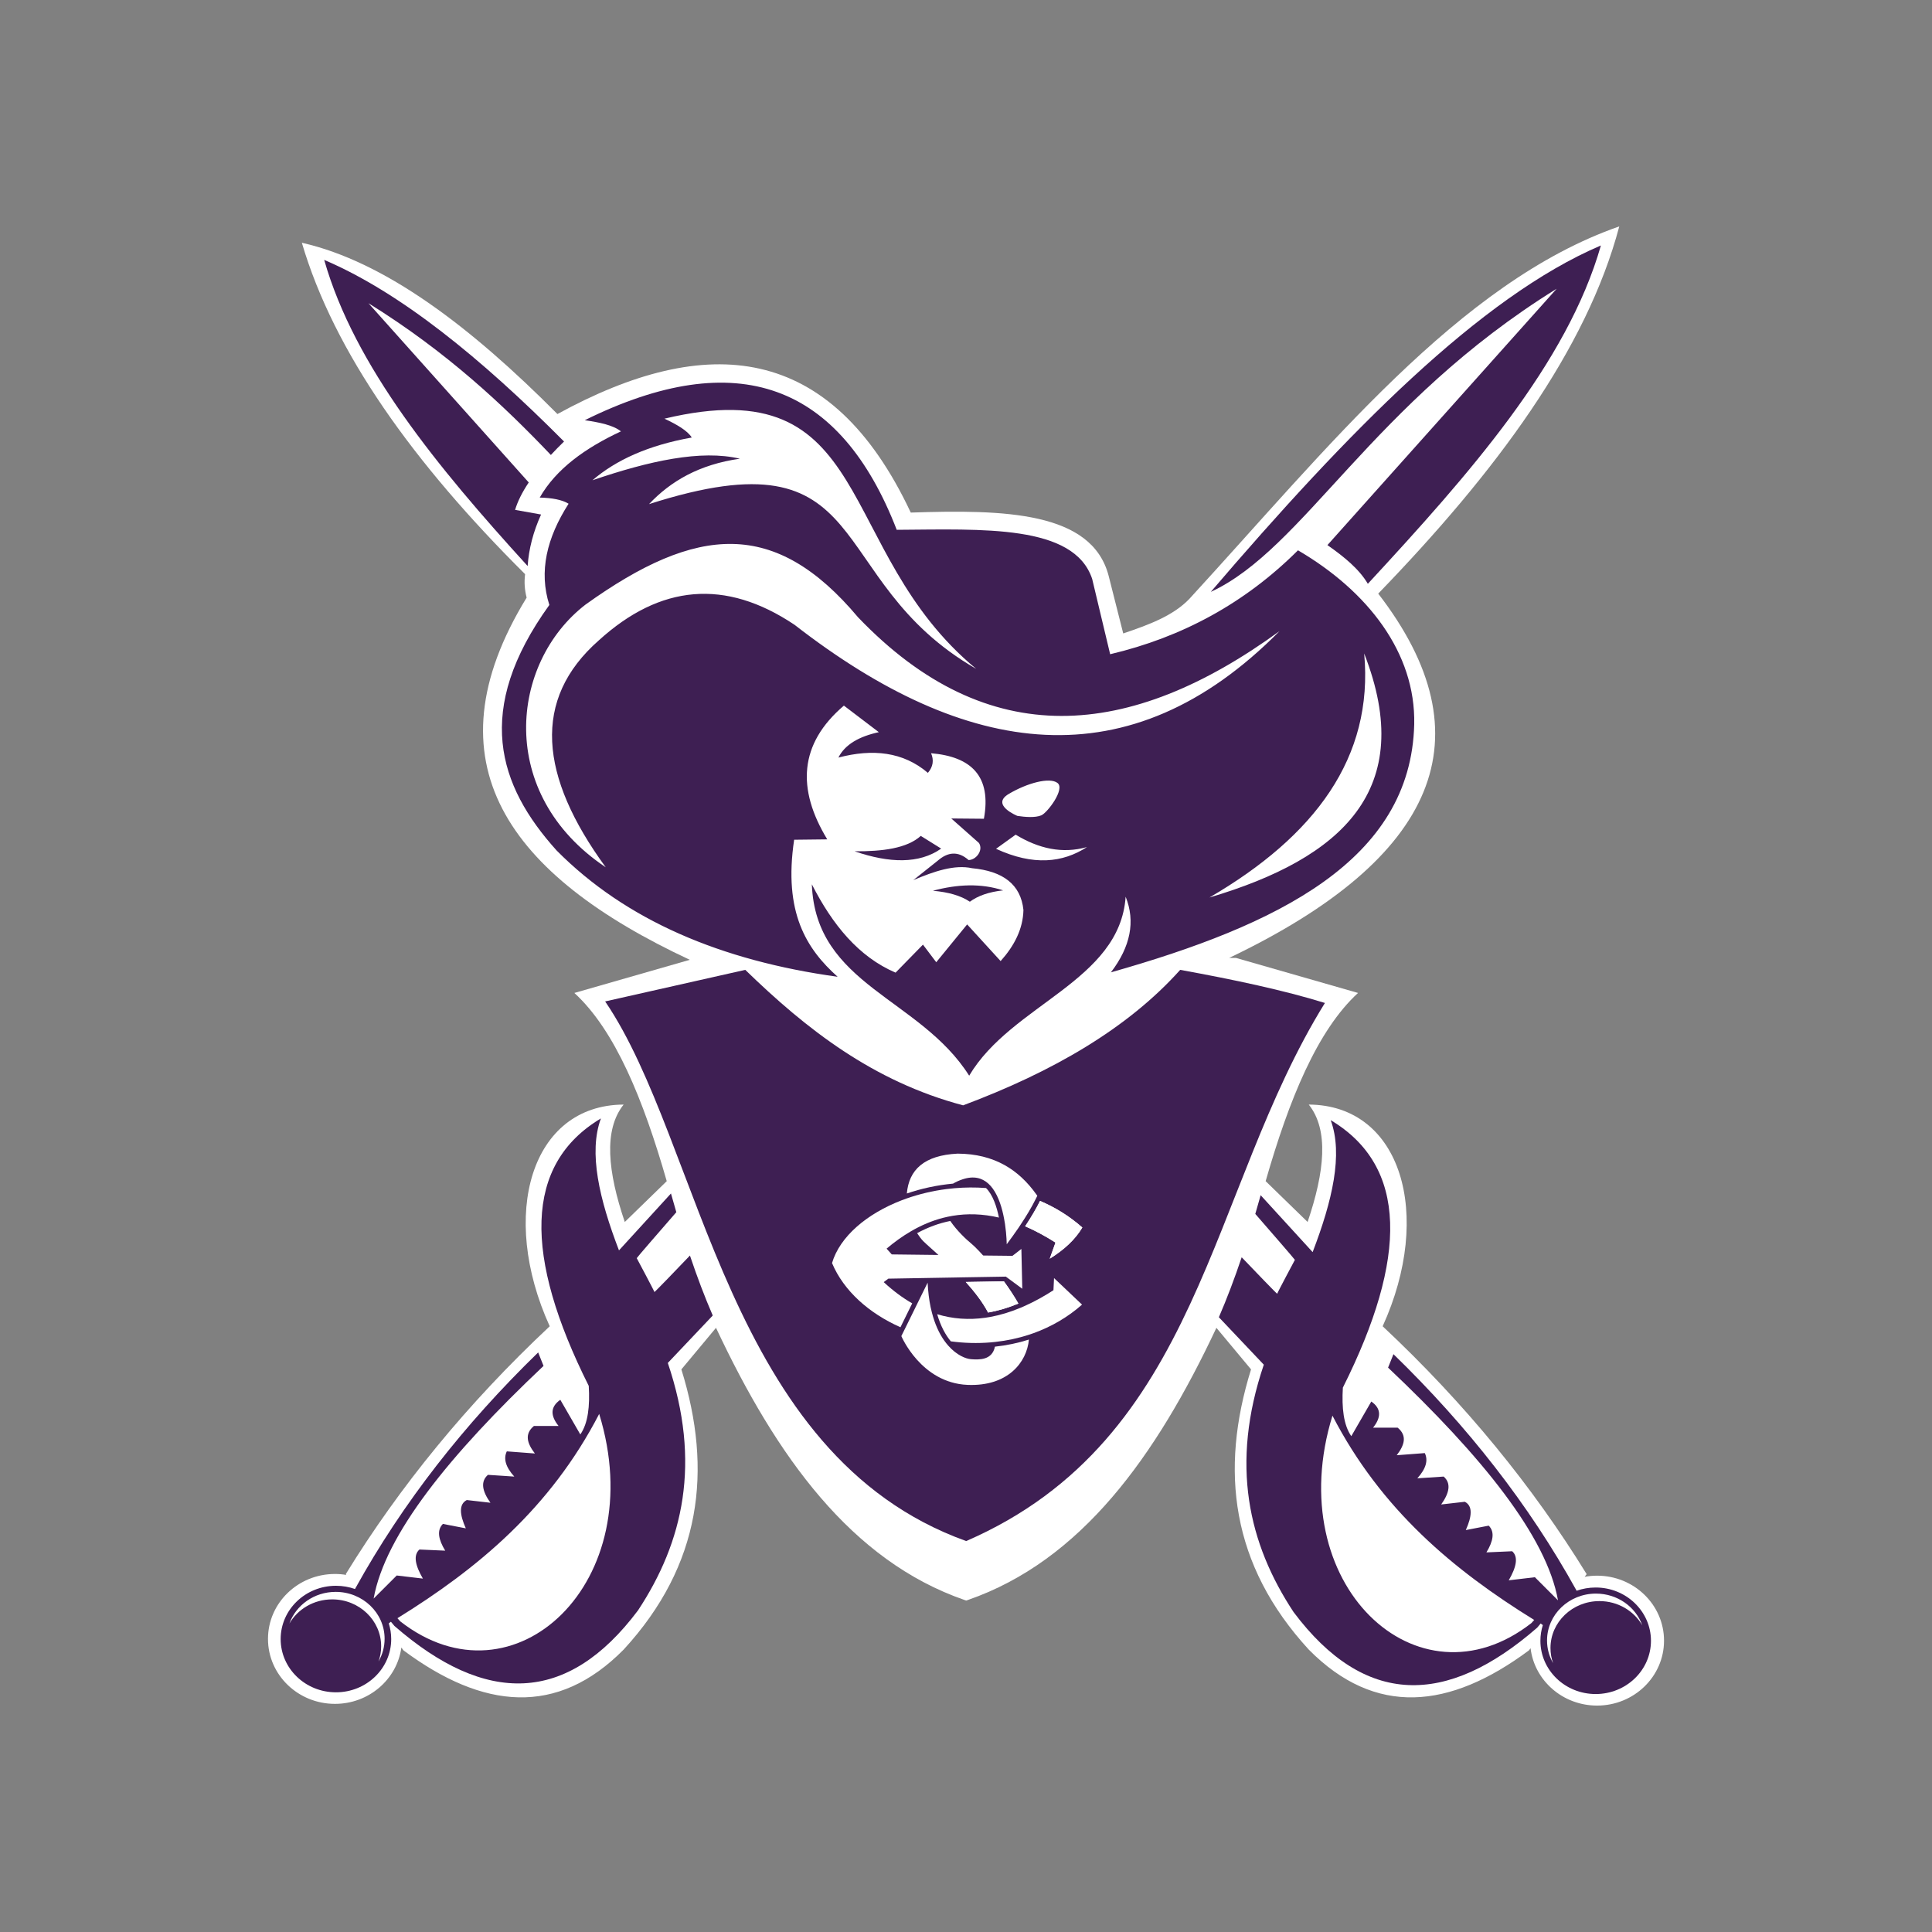
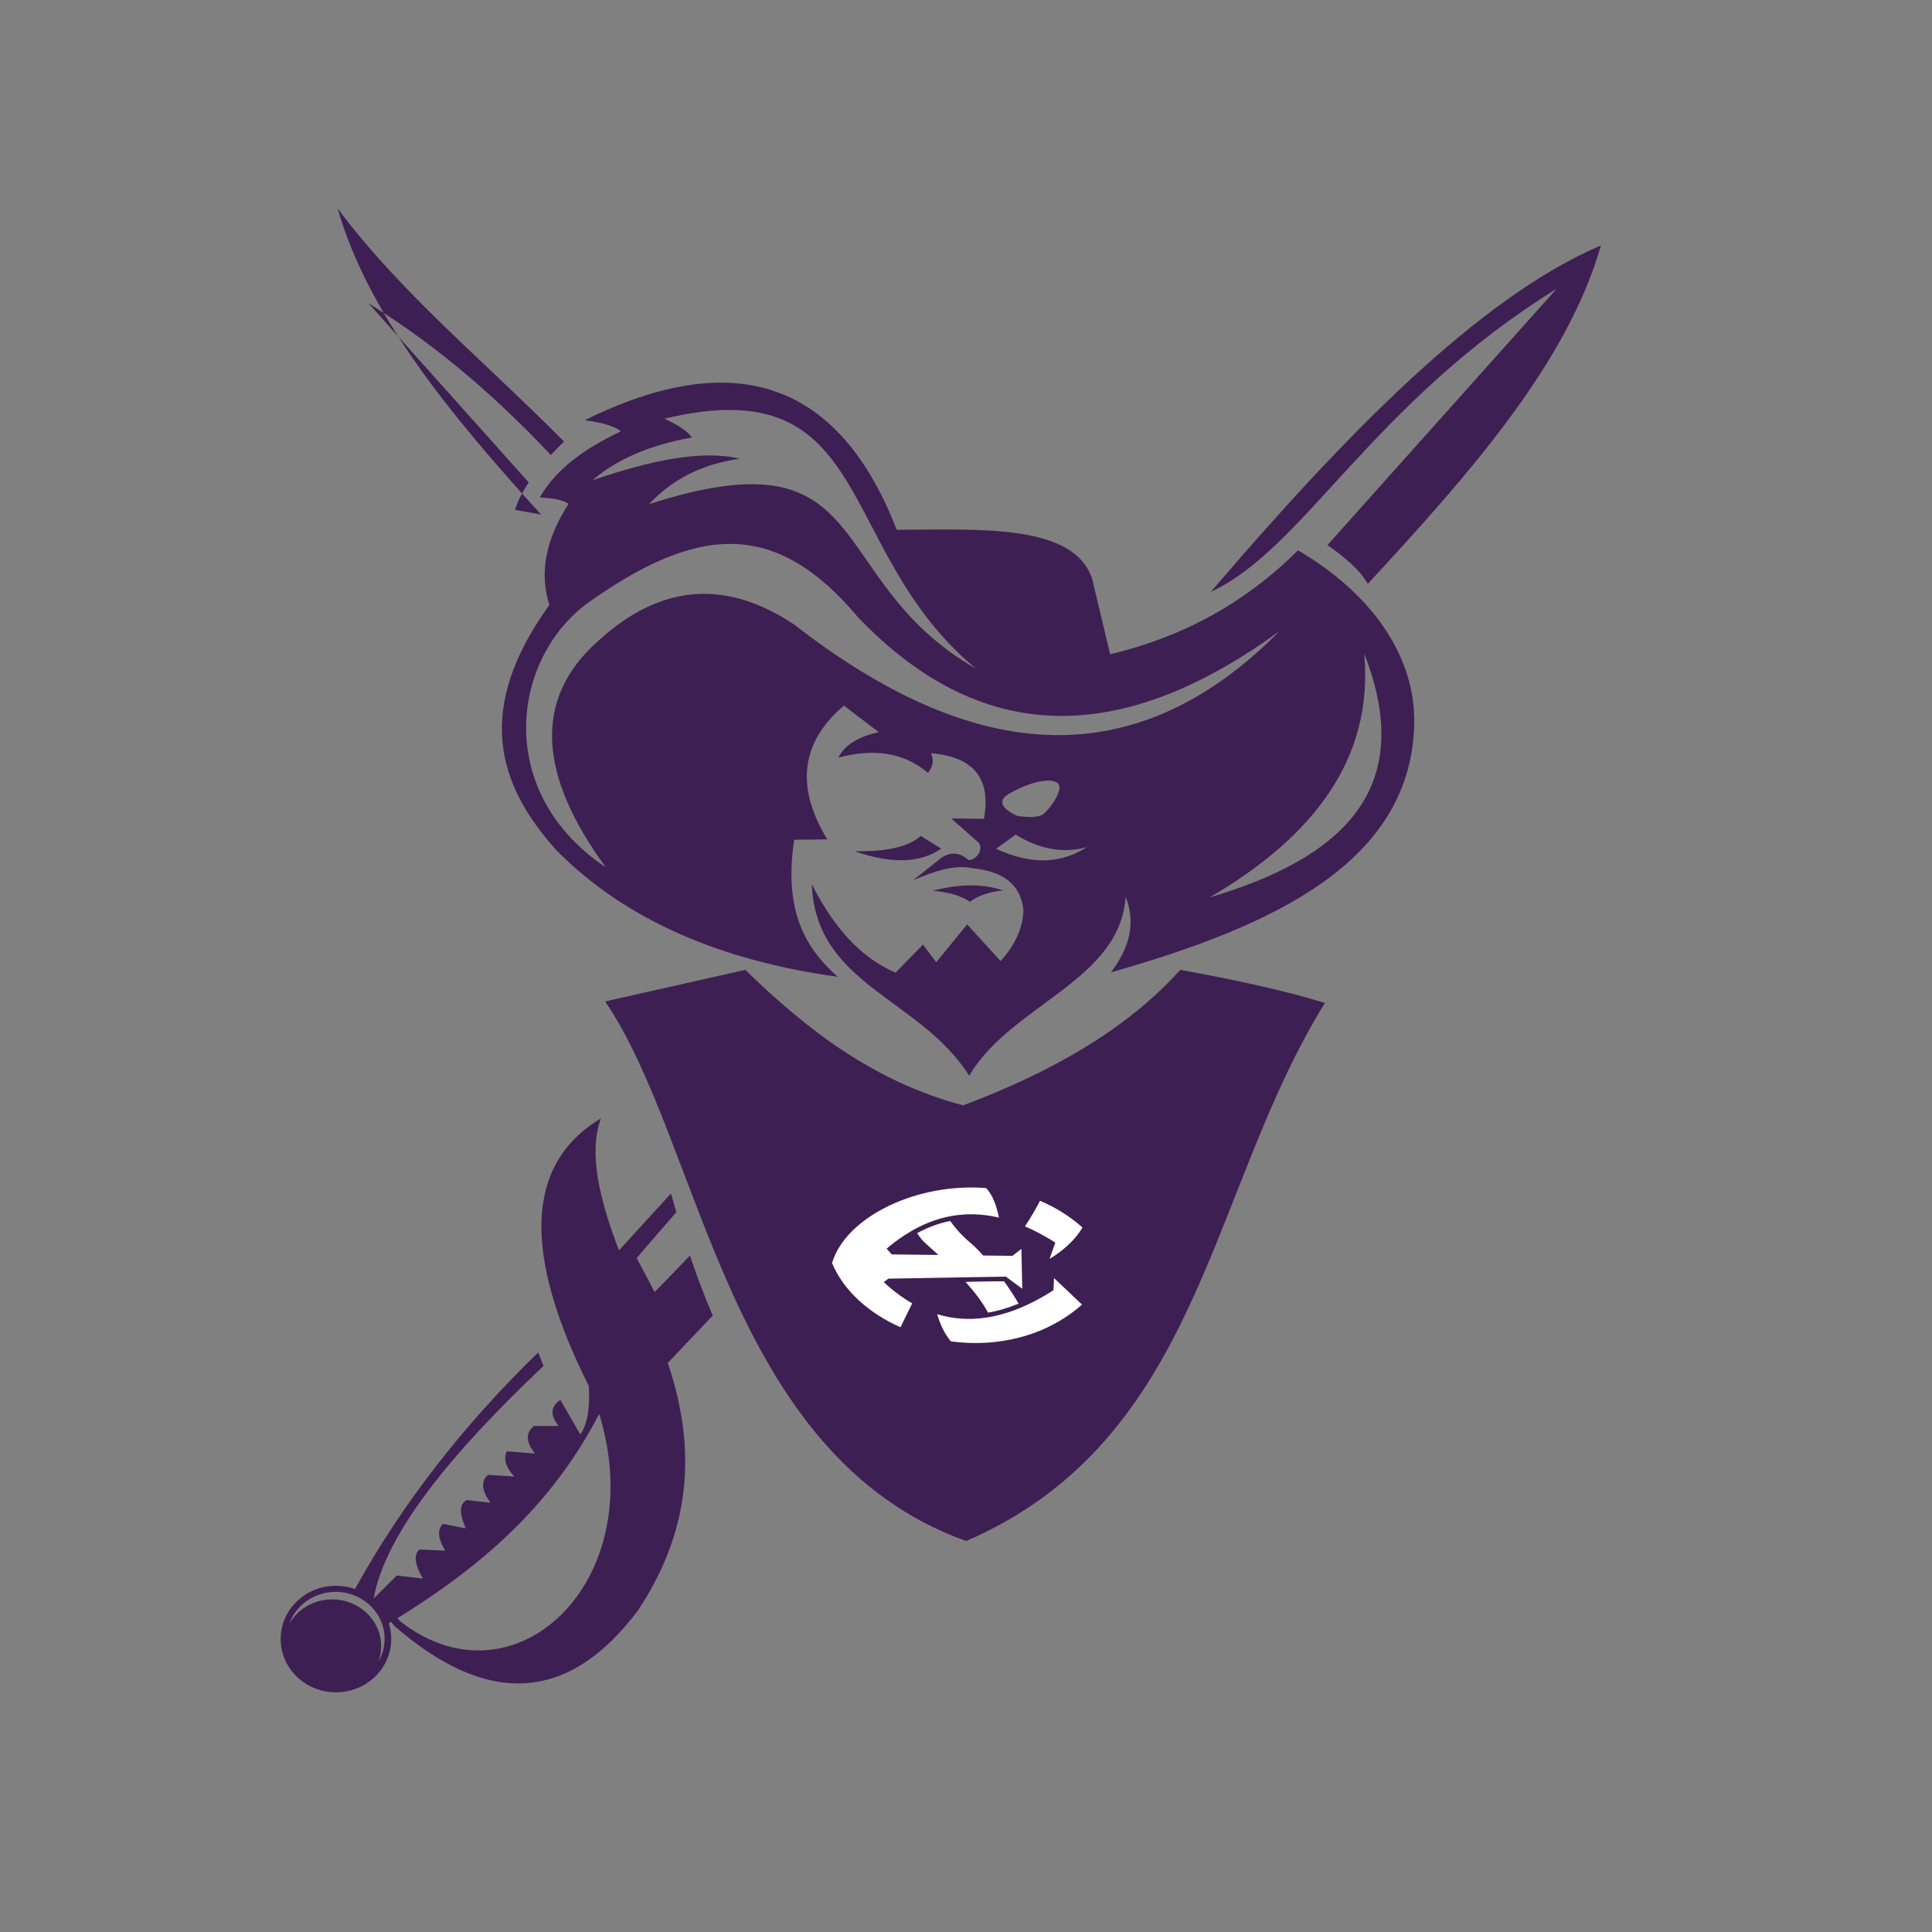
<svg xmlns="http://www.w3.org/2000/svg" version="1.1" id="Layer_1" x="0px" y="0px" viewBox="0 0 1728 1728" style="enable-background:new 0 0 1728 1728;" xml:space="preserve">
  <rect x="0" y="0" width="1728" height="1728" fill="#808080" stroke="none" />
  <style type="text/css">
	.st0{fill:#FFFFFF;}
	.st1{fill:#3E1F53;}
</style>
  <g>
    <g>
-       <path class="st0" d="M1428.43,1409.3c-3.79,0-7.51,0.35-11.11,1.02l1.81-2.39c-48.29-78.47-108.66-152.53-182.46-221.71    c45.43-99.83,16.75-197.82-66.11-198.29c18.15,22.75,14.2,60.14-1.02,105.01l-37.53-36.51c20.89-72.8,46.1-134.82,82.63-168.33    l-109.15-31.32h-6.13c186.89-89.28,232.17-197.79,133.34-325.85c105.49-108.97,186.43-218.31,215.59-328.43    c-143.46,49.88-261.91,199.66-384.45,333.07c-14.53,15.26-36.64,23.34-59.21,30.98l-13.08-51.64    c-15.06-57.54-93.46-59.24-176.95-56.46c-71.49-152.24-182.43-161.31-316.03-88.13c-77.77-78.27-154.37-136.39-228.59-153.2    c28.92,98.23,99.82,197.1,199.67,296.41c-0.93,7.24-0.38,14.22,1.38,21C380.65,682,454.81,782.73,616.97,858.47l-103.24,29.64    c36.53,33.51,61.72,95.53,82.61,168.33l-37.53,36.51c-15.22-44.87-19.15-82.26-1.02-105.01c-82.87,0.46-111.54,98.46-66.11,198.29    c-73.8,69.18-134.17,143.24-182.44,221.71l0.51,0.7c-3.3-0.58-6.69-0.86-10.15-0.86c-33.09,0-59.91,26-59.91,58.09    c0,32.07,26.82,58.09,59.91,58.09c30.37,0,55.49-21.96,59.37-50.38l1.91,2.53c71.08,52.82,137.43,59.44,196.92-0.7    c69.53-75.68,79.75-160.27,51.63-250.62l30.98-37.18c54.05,115.12,121.02,208.39,222.41,243.48c0.46,0.16,0.91,0.3,1.37,0.46    c0.46-0.16,0.91-0.3,1.37-0.46c101.39-35.09,168.36-128.36,222.41-243.48l30.98,37.18c-28.12,90.35-17.89,174.93,51.63,250.62    c59.49,60.14,125.83,53.52,196.92,0.7l1.46-1.93c3.44,28.88,28.77,51.31,59.49,51.31c33.07,0,59.88-26,59.88-58.09    C1488.31,1435.33,1461.5,1409.3,1428.43,1409.3z" />
      <g>
        <path class="st1" d="M1160.93,492.2c-47.32,47.2-103.56,77.75-168,92.95l-16.09-67.39c-16.28-48.93-98.07-44.35-174.8-43.89     c-50.5-130.42-142.44-165.55-279.02-98.03c13.16,1.94,25.44,4.39,32.36,9.98c-32.07,14.96-58.02,33.64-72.64,59.21     c10.92,0.3,19.93,1.87,25.82,5.51c-19.52,30.45-26.78,60.66-17.21,90.54c-67.75,93.96-46.01,161.37,6.54,219.64     C559.84,823.2,645,859.26,749.19,873.64c-27.9-24.93-48.6-57.53-38.9-122.56l29.61-0.34c-27.35-45.07-25.28-85.41,14.89-119.63     l31.24,23.75c-17.54,3.83-30.26,10.94-36.15,22.72c30.73-8.08,57.94-5.17,80.04,13.68c4.78-5.62,5.44-11.49,2.84-17.56     c36.12,3.05,54.2,20.7,47.25,58.61l-29.18-0.26l24.79,21.95c4.13,6.71-2.75,15.23-9.3,15.23c-9.55-8.38-18.72-7.15-27.63,0.6     l-21.86,17.39c18.65-7.92,36.88-14.14,52.67-10.67c27.58,2.56,43.5,14.5,45.87,37.35c-0.4,17.11-8.2,32.05-20.4,45.7     l-29.95-32.79l-27.63,33.82l-11.88-15.75L801,869.94c-32.94-14.11-56.4-42.74-74.88-79.01c3.36,90.37,96.57,101.47,140.72,171.18     c37.95-64.03,134.78-84.43,139.94-160.08c8.89,22.14,4.34,44.7-13.17,67.65c148.41-42.05,268.31-99.78,271.28-221.88     C1266.27,583.78,1223.21,528.64,1160.93,492.2z M618.72,391.33c-3.89-6.24-13.39-11.67-24.44-16.87     c190.03-45.44,150.79,118.08,278.85,223.77C733.7,518.02,786.72,384.79,580.5,450.89c19.37-20.56,44.95-35.47,81.25-40.62     c-34.68-8.26-80.99,1.9-131.85,19.28C550.87,411.52,579.68,398.29,618.72,391.33z M890.86,759.18l17.56-12.65     c20.46,12.43,41.61,17.34,63.77,11.1C950.44,771.71,924.24,774.54,890.86,759.18z M902.22,710.12     c16.52-9.81,36.66-15.23,43.64-9.81c6.97,5.42-9.04,26.59-14.46,28.92c-5.42,2.32-14.72,1.55-21.43,0.52     C909.96,729.74,885.69,719.93,902.22,710.12z M710.64,558.82c-61.96-41.5-120.24-35.94-175.06,13.94     c-60.01,52.76-53.27,121.53,6.2,202.94c-98.11-65.58-85.72-182.8-18.07-234.96c99.84-71.61,169.72-76.77,243.74,11.36     c116.15,121.34,243.07,109.82,376.97,12.39C1010.39,699.97,864.27,678.2,710.64,558.82z M1081.75,802.73     c94.07-54.81,146.95-125.03,138.39-218.26C1267.83,706.36,1199.92,767.71,1081.75,802.73z" />
        <path class="st1" d="M823.55,747.64l18.25,11.36c-19.73,13.83-46.26,13.11-77.46,2.41C789.32,761.55,811.15,758.84,823.55,747.64     z" />
        <path class="st1" d="M897.23,796.36c-19.77-6.46-40.85-5.56-62.83,0.34c13.8,1.2,24.97,4.36,33.05,9.81     C874.57,801.27,884.28,797.74,897.23,796.36z" />
        <path class="st1" d="M1431.86,219.55c-108.03,46.01-226.94,167.31-348.91,309.83c83.66-38.73,143.56-168.34,309.32-271.11     l-205.01,229.28c14.98,10.45,28.43,21.47,36.15,34.6C1314.38,423.78,1401.74,324.99,1431.86,219.55z" />
-         <path class="st1" d="M504.48,394.89c-4.25,4.11-8.16,8.13-11.78,12.04c-42.01-44.13-93.14-92.32-163.15-135.73L472.9,431.51v0.02     c-5.95,8.85-9.95,17.01-12.2,24.52l23.24,4.14c-6.97,15.38-10.97,30.74-12.01,46.08c-80.98-88.91-154.79-178.65-181.97-273.81     C357.8,261.37,429.96,319.97,504.48,394.89z" />
+         <path class="st1" d="M504.48,394.89c-4.25,4.11-8.16,8.13-11.78,12.04c-42.01-44.13-93.14-92.32-163.15-135.73L472.9,431.51v0.02     c-5.95,8.85-9.95,17.01-12.2,24.52l23.24,4.14c-80.98-88.91-154.79-178.65-181.97-273.81     C357.8,261.37,429.96,319.97,504.48,394.89z" />
        <path class="st1" d="M666.57,867.45c54.61,53.02,114.32,99.82,194.85,121.18c80.16-29.99,147.22-68.81,194.16-121.18     c48.09,8.74,92.79,18.26,129.44,29.61c-104.66,168.69-110.16,389.7-320.85,481.28c-214.82-77.11-236.16-355.28-322.92-482.65     L666.57,867.45z" />
        <path class="st1" d="M637.49,1176.6c-7.18-16.55-13.97-34.51-20.4-53.63c-11.32,11.83-31.3,32.63-31.77,32.63     c0-0.7-15.82-30.3-15.82-30.3c0-0.4,24-28,35.41-41.11c-1.6-5.51-3.21-11.08-4.79-16.73l-46.5,50.89     c-17.54-45.73-27.42-87.44-16.15-118.02c-68.92,41.2-69.16,122.95-10.88,239.23c1.07,18.08-0.58,33.42-7.55,43.41l-17.89-30.98     c-9.32,6.51-8.69,14.48-1.56,23.4h-22.03c-8.69,7.16-6.11,15.62,0.86,24.63l-25.12-1.91c-3.14,6.46-1.12,13.94,6.69,22.56     l-23.56-1.56c-6.88,6-5.16,14.62,2.23,24.96l-21.17-2.42c-7.27,3.81-6.34,13.06-0.86,25.31l-20.5-3.95     c-5.67,5.69-3.93,14.04,2.07,23.91l-23.05-1.02c-5.74,5.11-3.69,14.31,3.09,26l-23.4-2.77l-20.66,20.66     c10.16-57,67.71-128.48,151.97-208.12l-4.81-12.04c-66.2,64.34-121.16,134.45-163.52,211.02l-0.28,0.58     c-5.32-1.88-11.06-2.9-17.06-2.9c-27.3,0-49.45,21.33-49.45,47.64c0,26.33,22.15,47.64,49.45,47.64s49.43-21.31,49.43-47.64     c0-4.88-0.77-9.57-2.18-14.01c0.51-0.37,0.98-0.72,1.93-1.46l3.11,3.74c81.35,70.87,154.51,70.62,217.9-13.94     c40.41-61.23,56.84-132.01,26.63-221.27L637.49,1176.6z M338.56,1486.01c1.53-4.25,2.35-8.81,2.35-13.57     c0-23.17-19.61-41.94-43.78-41.94c-16.5,0-30.86,8.74-38.32,21.66c5.88-16.5,22.19-28.37,41.43-28.37     c24.17,0,43.76,18.78,43.76,41.94C344,1473.07,342.03,1479.99,338.56,1486.01z M357.94,1450.11l-2.46-2.77     c71.85-44.41,136.87-98.46,180.44-182.72C582.39,1415.3,459.65,1529.7,357.94,1450.11z" />
-         <path class="st1" d="M1130.36,1220.58c-30.21,89.26-13.78,160.04,26.63,221.27c63.39,84.56,136.54,84.82,217.9,13.94l3.11-3.74     c0.95,0.74,1.42,1.09,1.93,1.46c-1.42,4.44-2.18,9.13-2.18,14.01c0,26.33,22.12,47.64,49.43,47.64s49.45-21.31,49.45-47.64     c0-26.31-22.15-47.64-49.45-47.64c-6,0-11.74,1.02-17.06,2.9l-0.28-0.58c-42.36-76.57-97.32-146.68-163.52-211.02l-4.81,12.04     c84.26,79.64,141.82,151.11,151.97,208.12l-20.66-20.66l-23.4,2.77c6.79-11.69,8.83-20.89,3.09-26l-23.05,1.02     c6-9.88,7.74-18.22,2.07-23.91l-20.5,3.95c5.48-12.25,6.41-21.49-0.86-25.31l-21.17,2.42c7.39-10.34,9.11-18.96,2.23-24.96     l-23.56,1.56c7.81-8.62,9.83-16.1,6.69-22.56l-25.12,1.91c6.97-9.02,9.55-17.47,0.86-24.63h-22.03     c7.13-8.92,7.76-16.89-1.56-23.4l-17.89,30.98c-6.97-9.99-8.62-25.33-7.55-43.41c58.28-116.28,58.05-198.03-10.88-239.23     c11.27,30.58,1.39,72.29-16.15,118.02l-46.5-50.89c-1.58,5.65-3.18,11.22-4.79,16.73c11.41,13.11,35.41,40.71,35.41,41.11     c0,0-15.82,29.6-15.82,30.3c-0.46,0-20.45-20.8-31.77-32.63c-6.44,19.12-13.22,37.09-20.4,53.63L1130.36,1220.58z      M1383.68,1467.27c0-23.17,19.59-41.94,43.76-41.94c19.24,0,35.55,11.87,41.43,28.37c-7.46-12.92-21.82-21.66-38.32-21.66     c-24.17,0-43.78,18.78-43.78,41.94c0,4.76,0.81,9.32,2.35,13.57C1385.65,1481.54,1383.68,1474.62,1383.68,1467.27z      M1191.76,1266.18c43.57,84.26,108.59,138.31,180.44,182.72l-2.46,2.77C1268.02,1531.25,1145.28,1416.85,1191.76,1266.18z" />
      </g>
    </g>
    <path class="st0" d="M930.22,1074.12c-3.51,7.02-7.92,14.52-13.32,22.68c8.76,3.79,17.8,8.6,27.14,14.55l-5.16,14.45   c12.8-7.92,22.77-17.1,29.16-27.89C956.43,1087.63,943.62,1079.79,930.22,1074.12z" />
    <path class="st0" d="M914.34,1152.67l-13.9-10.25l-0.81-0.6l-4.79,0.09l-34.86,0.58l-5.72,0.12l-20.64,0.35l-6.6,0.12l-32.49,0.56   l-4.14,3.09c8.3,7.69,16.8,14.01,25.49,19.01l-10.5,21.36c-28.09-12.43-50.75-32.49-61.21-57.4c6.99-23.7,31.09-44.17,62.46-56.21   c1.37-0.53,2.77-1.05,4.18-1.53c11.25-3.95,23.33-6.86,35.81-8.44c2.37-0.3,4.74-0.56,7.13-0.77c9.27-0.79,18.71-0.88,28.16-0.16   c6.07,6.07,9.55,16.57,11.55,26.42c-14.57-3.39-28.37-3.76-41.5-1.56c-1.49,0.23-2.95,0.51-4.39,0.84   c-10.2,2.18-20.01,5.95-29.47,11.08c-1.21,0.65-2.42,1.35-3.62,2.07c-7.39,4.3-14.55,9.46-21.52,15.36l4.65,5.16l35.41,0.42   l6.3,0.07c-1.65-1.51-3.23-2.93-4.67-4.23c-4.18-3.74-7.37-6.55-8.9-8.13c-1.95-2.02-3.81-4.53-5.48-7.16   c9.76-5.28,19.61-8.9,29.67-10.88c6,8.85,14.41,16.66,18.94,20.36c1.7,1.39,3.93,3.56,6.55,6.3c1.23,1.28,2.53,2.72,3.9,4.23   l5.62,0.07l11.27,0.12l1.72,0.02l7.6,0.09l7.99-6.18L914.34,1152.67z" />
    <path class="st0" d="M968.05,1097.92c-6.39,10.78-16.36,19.96-29.16,27.89l5.16-14.45c-9.34-5.95-18.38-10.76-27.14-14.55   c5.39-8.16,9.81-15.66,13.32-22.68C943.62,1079.79,956.43,1087.63,968.05,1097.92z" />
    <path class="st0" d="M967.79,1166.87c-13.01,11.48-27.72,19.84-43.2,25.45c-1.37,0.51-2.77,0.98-4.14,1.42   c-9.83,3.23-19.96,5.37-30.14,6.48c-1.39,0.16-2.81,0.3-4.21,0.42c-11.94,1-23.93,0.65-35.67-0.93c-4.6-5.53-9.04-13.38-12.2-24.26   c13.9,4.21,28.26,5.25,43.08,3.14c1.44-0.19,2.86-0.42,4.3-0.7c8.92-1.63,18.03-4.37,27.28-8.25c1.28-0.53,2.56-1.09,3.83-1.67   c8.37-3.76,16.87-8.41,25.49-13.99l0.53-10.85L967.79,1166.87z" />
    <path class="st0" d="M897.89,1146.02c4.72,6.51,9.25,13.34,12.97,19.89c-9.25,3.83-18.29,6.51-27.12,8.04   c-4.81-9.23-12.11-18.64-19.94-27.33L897.89,1146.02z" />
-     <path class="st0" d="M920.27,1198.12c-1.86,20.54-19.08,42.08-54.98,40.53c-41.57-1.81-59.12-43.64-59.12-43.64l1.19-2.42   l1.91-3.86l10.32-20.98l1.86-3.79l8.23-16.71c0.4,8.11,1.3,15.31,2.63,21.68c0.37,1.7,0.74,3.35,1.16,4.93   c2.72,10.64,6.6,18.78,10.88,24.91c1.25,1.79,2.56,3.42,3.83,4.86c7.58,8.53,15.59,11.67,20.24,12.04c7.44,0.56,18.96,1,21.45-11.2   C900.33,1203.35,910.53,1201.23,920.27,1198.12z" />
    <path class="st0" d="M910.86,1165.91c-9.25,3.83-18.29,6.51-27.12,8.04c-4.81-9.23-12.11-18.64-19.94-27.33l34.09-0.6   C902.61,1152.53,907.14,1159.36,910.86,1165.91z" />
-     <path class="st0" d="M927.78,1069.52c-0.46,1-0.95,2-1.49,3.02c-3.65,7.32-8.16,14.87-13.34,22.63c-0.77,1.21-1.58,2.39-2.39,3.6   c-3.18,4.65-6.6,9.36-10.15,14.13c0,0-0.02-7.99-1.53-18.15c-0.23-1.49-0.49-3.04-0.79-4.6c-1.72-9.32-4.76-19.61-10.09-26.98   c-1.23-1.72-2.6-3.28-4.11-4.62c-5.58-5-13.01-7.09-22.98-3.74c-3.35,1.14-6.16,2.42-8.48,3.83c-14.43,1.35-28.42,4.39-41.34,8.83   c1.86-21.15,15.36-34.18,45.43-35.65c32.88,0.19,54.65,14.43,70.34,36.39C927.17,1068.66,927.47,1069.08,927.78,1069.52z" />
  </g>
</svg>